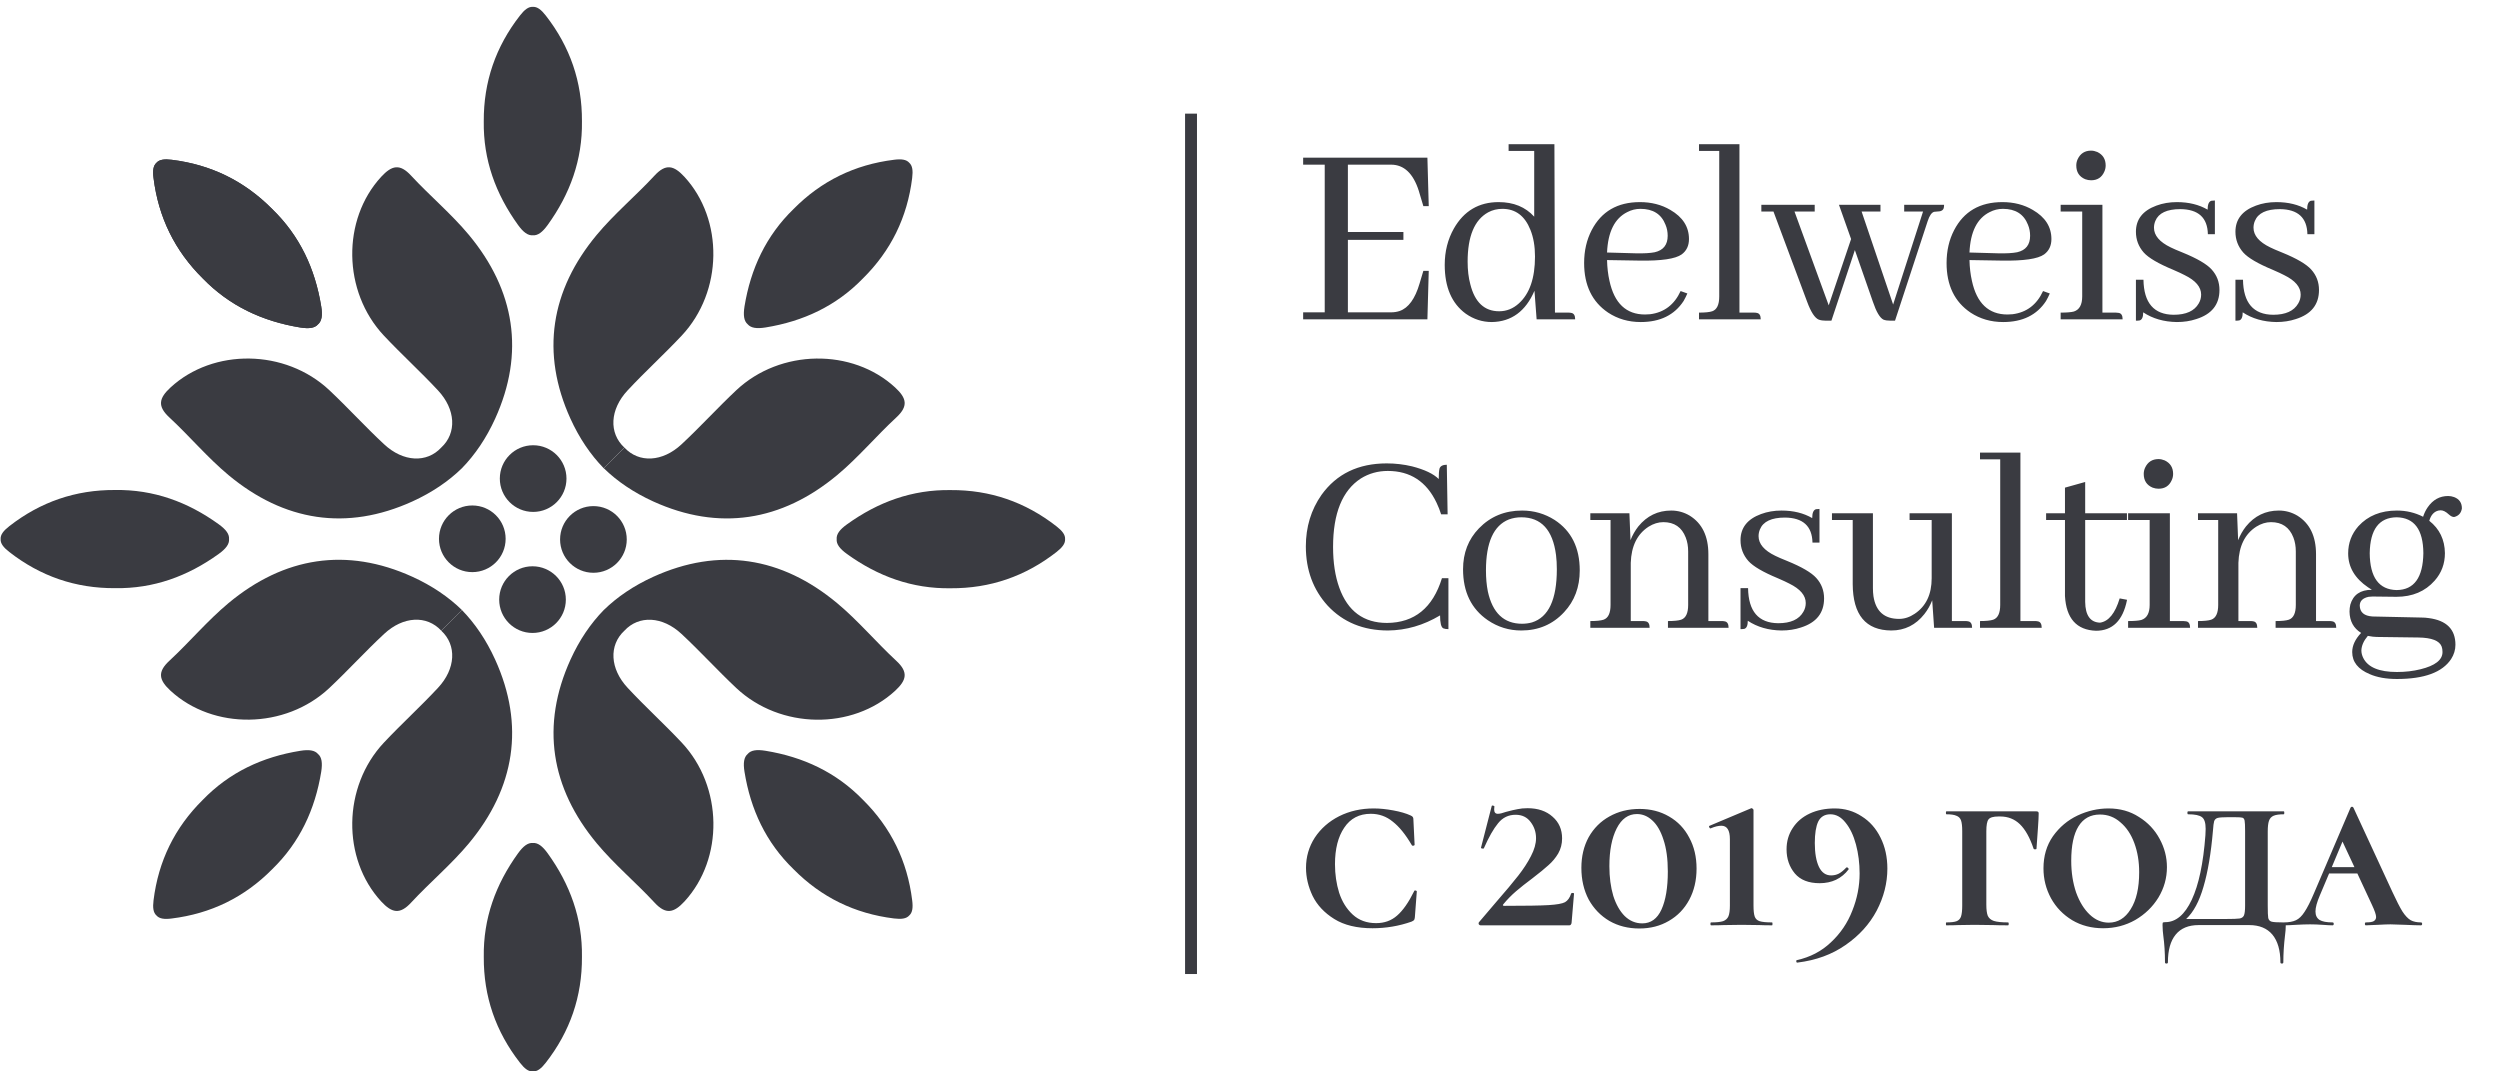
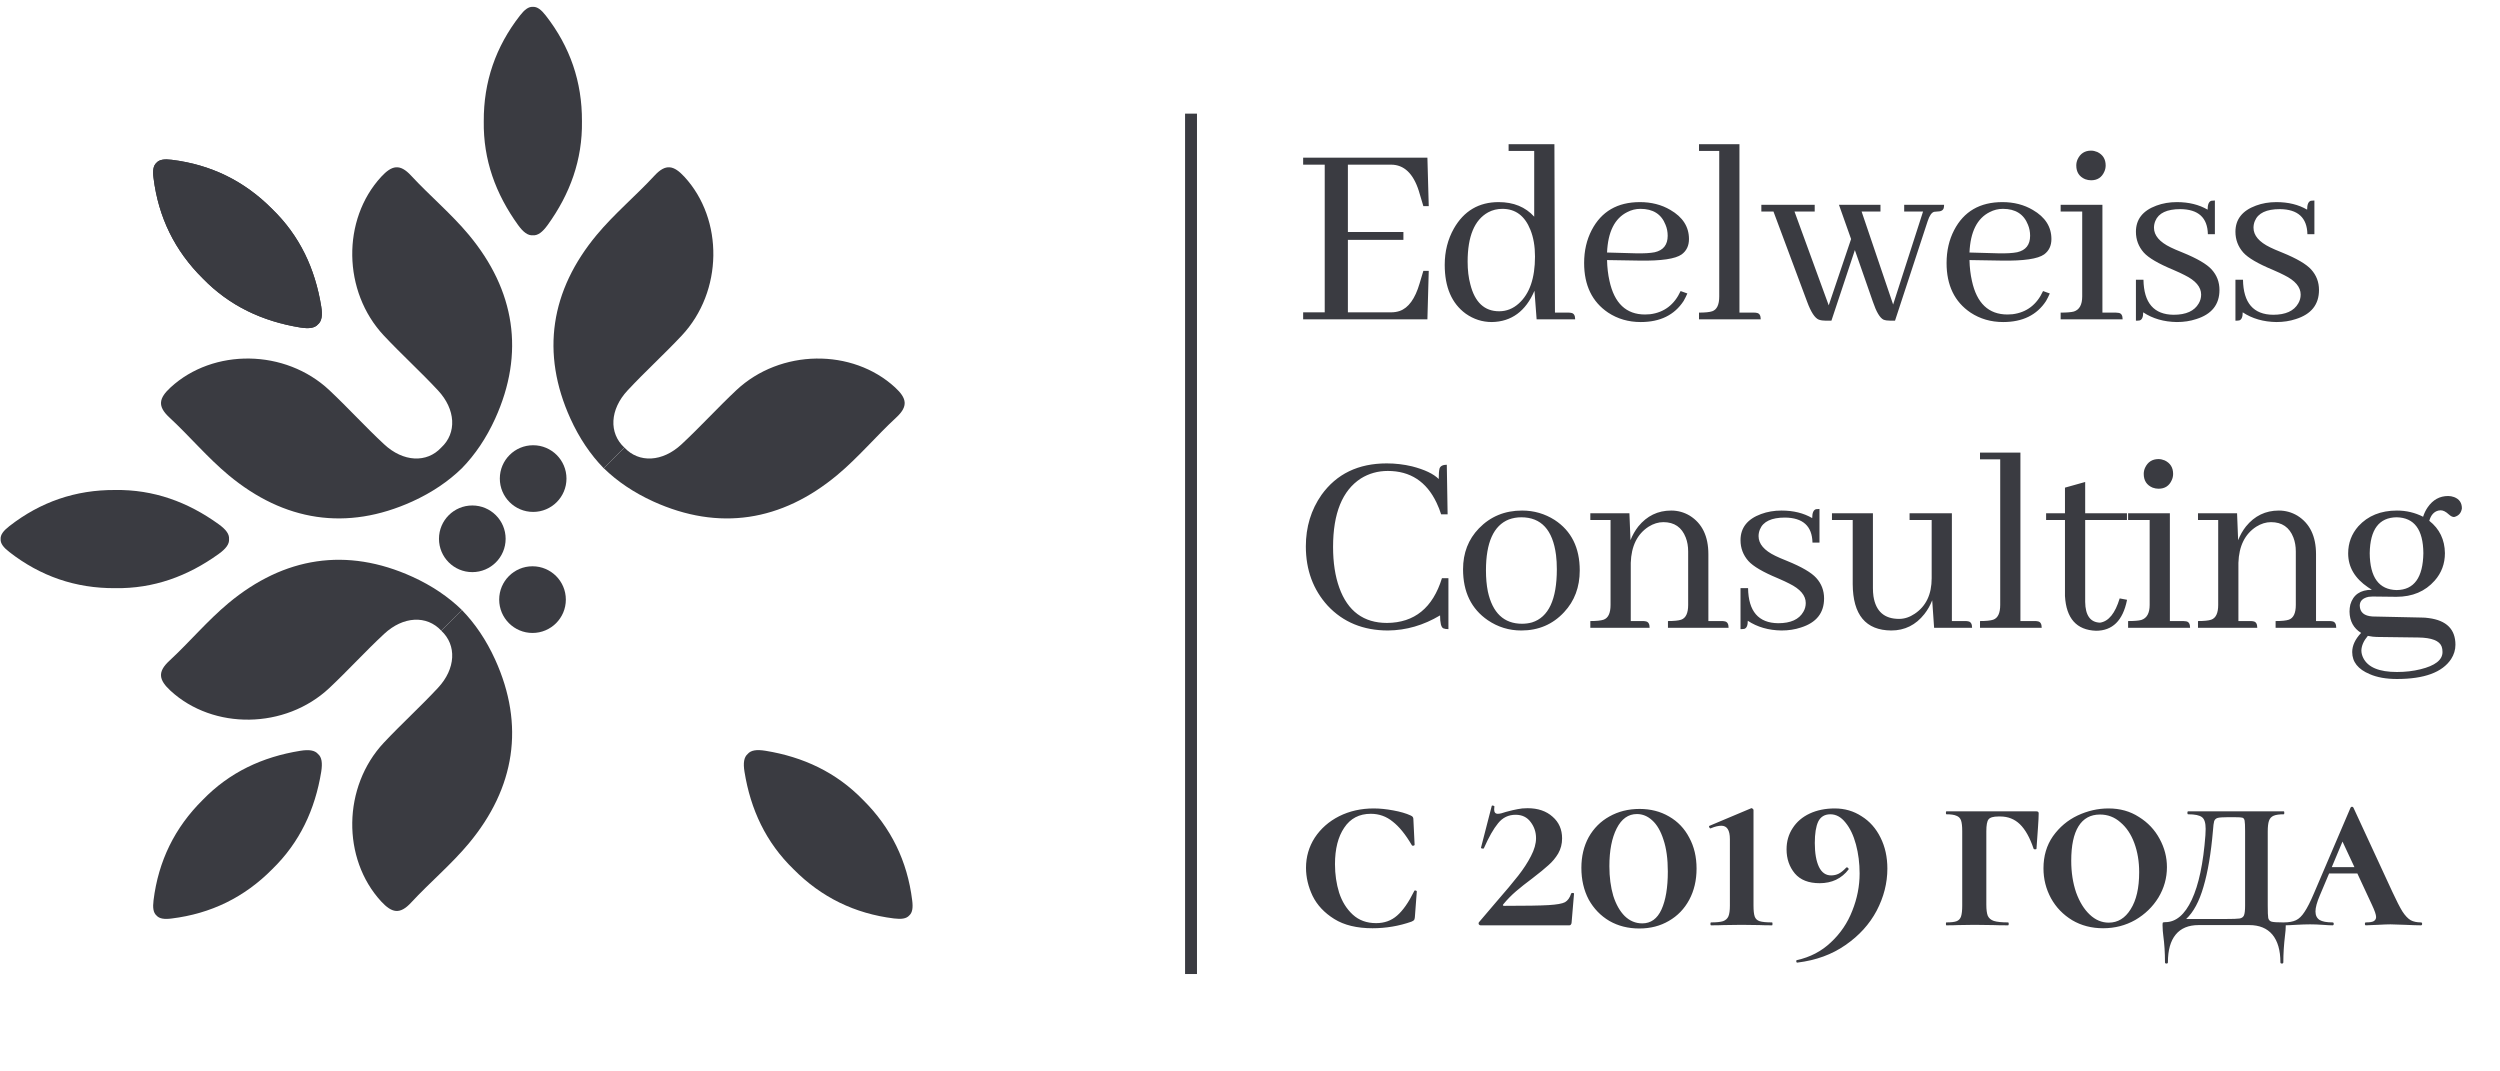
<svg xmlns="http://www.w3.org/2000/svg" width="154" height="66" viewBox="0 0 154 66" fill="none">
  <path d="M32.842 31.534C33.976 31.534 34.895 30.614 34.895 29.48C34.895 28.346 33.976 27.427 32.842 27.427C31.708 27.427 30.789 28.346 30.789 29.48C30.789 30.614 31.708 31.534 32.842 31.534Z" fill="#3A3B41" />
  <path d="M32.803 38.99C33.937 38.99 34.856 38.07 34.856 36.936C34.856 35.802 33.937 34.883 32.803 34.883C31.669 34.883 30.75 35.802 30.75 36.936C30.75 38.07 31.669 38.99 32.803 38.99Z" fill="#3A3B41" />
  <path d="M29.094 35.243C30.228 35.243 31.147 34.324 31.147 33.19C31.147 32.056 30.228 31.137 29.094 31.137C27.96 31.137 27.041 32.056 27.041 33.19C27.041 34.324 27.96 35.243 29.094 35.243Z" fill="#3A3B41" />
-   <path d="M36.554 35.283C37.688 35.283 38.608 34.363 38.608 33.23C38.608 32.096 37.688 31.176 36.554 31.176C35.42 31.176 34.501 32.096 34.501 33.23C34.501 34.363 35.42 35.283 36.554 35.283Z" fill="#3A3B41" />
-   <path d="M46.058 19.975C46.258 20.207 46.61 20.259 47.155 20.172C49.482 19.795 51.507 18.853 53.16 17.148C54.886 15.439 55.892 13.383 56.19 10.964C56.247 10.51 56.208 10.201 56.008 10.025C55.832 9.824 55.522 9.782 55.069 9.842C52.654 10.141 50.593 11.146 48.885 12.873C47.183 14.525 46.241 16.554 45.861 18.878C45.776 19.423 45.826 19.778 46.058 19.975Z" fill="#3A3B41" />
  <path d="M19.591 19.976C19.823 19.775 19.875 19.424 19.788 18.879C19.411 16.551 18.469 14.526 16.764 12.874C15.055 11.148 12.998 10.142 10.58 9.843C10.126 9.787 9.817 9.826 9.641 10.026C9.44 10.202 9.398 10.511 9.458 10.965C9.757 13.38 10.762 15.44 12.489 17.149C14.141 18.851 16.17 19.793 18.494 20.173C19.039 20.261 19.39 20.211 19.591 19.976Z" fill="#3A3B41" />
  <path d="M19.591 19.976C19.823 19.775 19.875 19.424 19.788 18.879C19.411 16.551 18.469 14.526 16.764 12.874C15.055 11.148 12.998 10.142 10.58 9.843C10.126 9.787 9.817 9.826 9.641 10.026C9.44 10.202 9.398 10.511 9.458 10.965C9.757 13.38 10.762 15.44 12.489 17.149C14.141 18.851 16.17 19.793 18.494 20.173C19.039 20.261 19.39 20.211 19.591 19.976Z" fill="#3A3B41" />
  <path d="M19.59 46.447C19.39 46.214 19.038 46.162 18.494 46.25C16.166 46.626 14.141 47.568 12.489 49.273C10.762 50.982 9.757 53.039 9.458 55.458C9.402 55.911 9.44 56.221 9.641 56.396C9.816 56.597 10.126 56.639 10.579 56.579C12.995 56.28 15.055 55.275 16.764 53.548C18.465 51.896 19.408 49.867 19.787 47.543C19.872 46.998 19.823 46.643 19.59 46.447Z" fill="#3A3B41" />
  <path d="M46.058 46.444C45.826 46.645 45.773 46.996 45.861 47.541C46.237 49.869 47.179 51.894 48.885 53.547C50.593 55.273 52.65 56.278 55.069 56.577C55.522 56.633 55.832 56.595 56.008 56.394C56.208 56.218 56.25 55.909 56.19 55.456C55.892 53.04 54.886 50.98 53.16 49.271C51.507 47.57 49.479 46.627 47.155 46.248C46.61 46.16 46.258 46.209 46.058 46.444Z" fill="#3A3B41" />
  <path d="M38.46 27.569L37.191 28.842H37.187C36.375 28.008 35.689 26.996 35.141 25.793C33.299 21.74 33.917 17.886 36.758 14.469C37.841 13.168 39.16 12.068 40.313 10.823C41.012 10.063 41.505 10.183 42.162 10.893C44.584 13.527 44.542 17.956 41.993 20.674C40.91 21.828 39.736 22.893 38.66 24.049C37.567 25.22 37.493 26.676 38.46 27.569Z" fill="#3A3B41" />
  <path d="M55.21 25.717C53.965 26.87 52.865 28.188 51.564 29.271C48.146 32.112 44.293 32.731 40.239 30.889C39.037 30.34 38.024 29.654 37.191 28.842L38.464 27.57C39.357 28.536 40.812 28.463 41.983 27.369C43.14 26.293 44.205 25.119 45.358 24.036C48.076 21.487 52.506 21.445 55.139 23.867C55.85 24.525 55.969 25.017 55.21 25.717Z" fill="#3A3B41" />
  <path d="M33.619 0.957C33.337 0.595 33.091 0.405 32.824 0.423C32.557 0.405 32.311 0.595 32.03 0.957C30.532 2.877 29.787 5.043 29.8 7.472C29.765 9.845 30.532 11.944 31.91 13.857C32.233 14.304 32.518 14.518 32.824 14.493C33.13 14.518 33.415 14.304 33.738 13.857C35.117 11.944 35.883 9.845 35.848 7.472C35.862 5.043 35.117 2.877 33.619 0.957Z" fill="#3A3B41" />
  <path d="M30.5 25.793C29.952 26.996 29.266 28.008 28.454 28.842C27.621 29.654 26.608 30.339 25.406 30.888C21.352 32.73 17.499 32.111 14.081 29.27C12.78 28.188 11.68 26.869 10.435 25.716C9.676 25.016 9.796 24.524 10.506 23.867C13.139 21.444 17.569 21.486 20.287 24.035C21.44 25.118 22.505 26.293 23.662 27.368C24.833 28.462 26.288 28.536 27.181 27.569C28.148 26.676 28.074 25.22 26.981 24.049C25.905 22.893 24.731 21.828 23.648 20.674C21.099 17.956 21.057 13.527 23.479 10.893C24.137 10.183 24.629 10.063 25.328 10.823C26.482 12.068 27.8 13.168 28.883 14.469C31.724 17.886 32.343 21.74 30.5 25.793Z" fill="#3A3B41" />
  <path d="M14.109 33.208C14.134 32.902 13.919 32.617 13.473 32.294C11.56 30.915 9.461 30.149 7.088 30.184C4.659 30.17 2.493 30.915 0.573 32.413C0.211 32.694 0.021 32.941 0.039 33.208C0.021 33.475 0.211 33.721 0.573 34.002C2.493 35.5 4.659 36.245 7.088 36.231C9.461 36.267 11.56 35.5 13.473 34.122C13.916 33.802 14.134 33.517 14.109 33.208Z" fill="#3A3B41" />
  <path d="M28.883 51.951C27.8 53.252 26.482 54.352 25.328 55.597C24.629 56.356 24.137 56.237 23.479 55.527C21.057 52.893 21.099 48.463 23.648 45.746C24.731 44.593 25.905 43.527 26.981 42.37C28.074 41.2 28.148 39.744 27.181 38.851L28.454 37.578C29.266 38.412 29.952 39.424 30.5 40.627C32.343 44.68 31.724 48.534 28.883 51.951Z" fill="#3A3B41" />
  <path d="M28.454 37.576V37.58L27.181 38.849C26.288 37.882 24.833 37.956 23.662 39.049C22.505 40.125 21.44 41.299 20.287 42.382C17.569 44.931 13.139 44.973 10.506 42.551C9.796 41.894 9.676 41.401 10.435 40.702C11.68 39.548 12.78 38.23 14.081 37.147C17.499 34.306 21.352 33.688 25.406 35.53C26.608 36.078 27.621 36.764 28.454 37.576Z" fill="#3A3B41" />
-   <path d="M32.03 65.465C32.311 65.827 32.557 66.016 32.824 65.999C33.092 66.016 33.338 65.827 33.619 65.465C35.117 63.545 35.862 61.379 35.848 58.95C35.883 56.577 35.117 54.477 33.738 52.565C33.415 52.118 33.13 51.904 32.824 51.928C32.518 51.904 32.234 52.118 31.91 52.565C30.532 54.477 29.765 56.577 29.801 58.95C29.787 61.379 30.532 63.545 32.03 65.465Z" fill="#3A3B41" />
-   <path d="M35.145 40.627C35.693 39.425 36.379 38.412 37.191 37.579C38.024 36.767 39.036 36.081 40.239 35.532C44.293 33.69 48.146 34.309 51.563 37.15C52.864 38.233 53.965 39.551 55.209 40.704C55.969 41.404 55.849 41.896 55.139 42.554C52.506 44.976 48.076 44.934 45.358 42.385C44.205 41.302 43.139 40.128 41.983 39.052C40.812 37.958 39.356 37.885 38.463 38.851C37.497 39.745 37.57 41.2 38.664 42.371C39.74 43.528 40.914 44.593 41.997 45.746C44.546 48.464 44.588 52.894 42.166 55.527C41.508 56.237 41.016 56.357 40.316 55.597C39.163 54.353 37.845 53.252 36.762 51.951C33.921 48.534 33.302 44.681 35.145 40.627Z" fill="#3A3B41" />
-   <path d="M51.539 33.213C51.514 33.519 51.729 33.804 52.175 34.127C54.088 35.505 56.187 36.272 58.56 36.237C60.99 36.251 63.155 35.505 65.075 34.008C65.437 33.726 65.627 33.48 65.609 33.213C65.627 32.946 65.437 32.7 65.075 32.419C63.155 30.921 60.99 30.175 58.56 30.189C56.187 30.154 54.088 30.921 52.175 32.299C51.729 32.619 51.514 32.904 51.539 33.213Z" fill="#3A3B41" />
  <line x1="73.367" y1="7" x2="73.367" y2="60" stroke="#3A3B41" stroke-width="0.734" />
  <path d="M84.62 49.8C84.99 49.8 85.39 49.84 85.82 49.92C86.26 50 86.62 50.105 86.9 50.235C86.97 50.265 87.015 50.3 87.035 50.34C87.055 50.37 87.065 50.42 87.065 50.49L87.14 52.035C87.14 52.065 87.115 52.085 87.065 52.095C87.015 52.105 86.98 52.09 86.96 52.05C86.58 51.4 86.19 50.92 85.79 50.61C85.4 50.29 84.95 50.13 84.44 50.13C83.73 50.13 83.185 50.415 82.805 50.985C82.425 51.545 82.235 52.295 82.235 53.235C82.235 53.855 82.32 54.44 82.49 54.99C82.67 55.54 82.95 55.99 83.33 56.34C83.71 56.69 84.19 56.865 84.77 56.865C85.28 56.865 85.71 56.71 86.06 56.4C86.42 56.09 86.77 55.59 87.11 54.9C87.12 54.86 87.15 54.845 87.2 54.855C87.25 54.865 87.275 54.885 87.275 54.915L87.155 56.505C87.145 56.585 87.13 56.64 87.11 56.67C87.09 56.7 87.035 56.735 86.945 56.775C86.175 57.045 85.375 57.18 84.545 57.18C83.585 57.18 82.8 56.99 82.19 56.61C81.58 56.23 81.135 55.755 80.855 55.185C80.585 54.615 80.45 54.04 80.45 53.46C80.45 52.78 80.63 52.16 80.99 51.6C81.36 51.04 81.86 50.6 82.49 50.28C83.13 49.96 83.84 49.8 84.62 49.8ZM91.095 56.82C91.455 56.39 91.8 55.985 92.13 55.605C92.74 54.905 93.205 54.35 93.525 53.94C93.845 53.53 94.105 53.13 94.305 52.74C94.515 52.34 94.62 51.97 94.62 51.63C94.62 51.26 94.51 50.93 94.29 50.64C94.07 50.34 93.76 50.19 93.36 50.19C92.92 50.19 92.56 50.365 92.28 50.715C92 51.055 91.71 51.565 91.41 52.245C91.41 52.265 91.39 52.275 91.35 52.275C91.32 52.275 91.29 52.27 91.26 52.26C91.23 52.24 91.22 52.225 91.23 52.215L91.89 49.65C91.89 49.63 91.91 49.62 91.95 49.62C91.98 49.62 92.005 49.63 92.025 49.65C92.055 49.66 92.065 49.67 92.055 49.68C92.045 49.73 92.04 49.79 92.04 49.86C92.04 50.04 92.115 50.13 92.265 50.13C92.385 50.13 92.555 50.09 92.775 50.01C93.075 49.93 93.31 49.875 93.48 49.845C93.66 49.805 93.865 49.785 94.095 49.785C94.735 49.785 95.25 49.96 95.64 50.31C96.03 50.65 96.225 51.095 96.225 51.645C96.225 51.985 96.145 52.295 95.985 52.575C95.825 52.845 95.625 53.085 95.385 53.295C95.155 53.505 94.825 53.775 94.395 54.105C94.005 54.395 93.67 54.66 93.39 54.9C93.11 55.14 92.85 55.405 92.61 55.695C92.55 55.765 92.57 55.8 92.67 55.8C93.98 55.8 94.885 55.785 95.385 55.755C95.895 55.725 96.235 55.665 96.405 55.575C96.575 55.475 96.7 55.3 96.78 55.05C96.79 55.02 96.82 55.005 96.87 55.005C96.93 55.005 96.96 55.02 96.96 55.05L96.81 56.835C96.81 56.875 96.795 56.915 96.765 56.955C96.745 56.985 96.715 57 96.675 57H91.2C91.16 57 91.125 56.98 91.095 56.94C91.075 56.9 91.075 56.86 91.095 56.82ZM100.983 57.195C100.293 57.195 99.678 57.04 99.138 56.73C98.598 56.41 98.173 55.97 97.863 55.41C97.563 54.84 97.413 54.19 97.413 53.46C97.413 52.75 97.563 52.12 97.863 51.57C98.173 51.02 98.598 50.595 99.138 50.295C99.688 49.985 100.308 49.83 100.998 49.83C101.678 49.83 102.283 49.985 102.813 50.295C103.353 50.605 103.768 51.04 104.058 51.6C104.358 52.15 104.508 52.785 104.508 53.505C104.508 54.225 104.358 54.865 104.058 55.425C103.758 55.985 103.338 56.42 102.798 56.73C102.268 57.04 101.663 57.195 100.983 57.195ZM101.163 56.88C101.693 56.88 102.088 56.595 102.348 56.025C102.608 55.455 102.738 54.675 102.738 53.685C102.738 52.905 102.648 52.25 102.468 51.72C102.298 51.19 102.068 50.795 101.778 50.535C101.498 50.275 101.183 50.145 100.833 50.145C100.303 50.145 99.888 50.44 99.588 51.03C99.288 51.62 99.138 52.395 99.138 53.355C99.138 54.035 99.218 54.645 99.378 55.185C99.548 55.715 99.783 56.13 100.083 56.43C100.393 56.73 100.753 56.88 101.163 56.88ZM105.406 57C105.376 57 105.361 56.97 105.361 56.91C105.361 56.85 105.376 56.82 105.406 56.82C105.736 56.82 105.981 56.795 106.141 56.745C106.301 56.685 106.411 56.585 106.471 56.445C106.531 56.305 106.561 56.085 106.561 55.785V51.69C106.561 51.14 106.386 50.865 106.036 50.865C105.856 50.865 105.646 50.915 105.406 51.015L105.376 51.03C105.336 51.03 105.306 51.005 105.286 50.955C105.266 50.905 105.276 50.875 105.316 50.865L107.881 49.785H107.911C107.931 49.785 107.951 49.8 107.971 49.83C108.001 49.85 108.016 49.87 108.016 49.89V55.785C108.016 56.095 108.041 56.32 108.091 56.46C108.141 56.6 108.241 56.695 108.391 56.745C108.551 56.795 108.806 56.82 109.156 56.82C109.176 56.82 109.186 56.85 109.186 56.91C109.186 56.97 109.176 57 109.156 57C108.826 57 108.571 56.995 108.391 56.985L107.281 56.97L106.186 56.985C105.996 56.995 105.736 57 105.406 57ZM112.092 54.405C111.412 54.405 110.902 54.205 110.562 53.805C110.222 53.395 110.052 52.9 110.052 52.32C110.052 51.83 110.177 51.395 110.427 51.015C110.677 50.625 111.027 50.325 111.477 50.115C111.927 49.905 112.442 49.8 113.022 49.8C113.632 49.8 114.182 49.96 114.672 50.28C115.172 50.59 115.562 51.03 115.842 51.6C116.122 52.16 116.262 52.795 116.262 53.505C116.262 54.395 116.042 55.26 115.602 56.1C115.162 56.93 114.522 57.635 113.682 58.215C112.852 58.795 111.867 59.155 110.727 59.295C110.687 59.305 110.662 59.285 110.652 59.235C110.642 59.185 110.652 59.155 110.682 59.145C111.502 58.965 112.202 58.6 112.782 58.05C113.372 57.5 113.812 56.85 114.102 56.1C114.402 55.35 114.552 54.585 114.552 53.805C114.552 53.175 114.477 52.58 114.327 52.02C114.177 51.46 113.962 51.01 113.682 50.67C113.412 50.33 113.102 50.16 112.752 50.16C112.402 50.16 112.152 50.31 112.002 50.61C111.862 50.91 111.792 51.35 111.792 51.93C111.792 52.55 111.877 53.04 112.047 53.4C112.217 53.75 112.467 53.925 112.797 53.925C112.967 53.925 113.122 53.89 113.262 53.82C113.402 53.75 113.557 53.625 113.727 53.445C113.737 53.435 113.752 53.43 113.772 53.43C113.802 53.43 113.827 53.445 113.847 53.475C113.877 53.505 113.887 53.53 113.877 53.55C113.667 53.83 113.407 54.045 113.097 54.195C112.797 54.335 112.462 54.405 112.092 54.405ZM119.898 57C119.878 57 119.868 56.97 119.868 56.91C119.868 56.85 119.878 56.82 119.898 56.82C120.188 56.82 120.398 56.795 120.528 56.745C120.658 56.695 120.748 56.6 120.798 56.46C120.848 56.31 120.873 56.085 120.873 55.785V51.195C120.873 50.895 120.848 50.675 120.798 50.535C120.748 50.395 120.653 50.3 120.513 50.25C120.383 50.19 120.178 50.16 119.898 50.16C119.878 50.16 119.868 50.13 119.868 50.07C119.868 50.01 119.878 49.98 119.898 49.98H125.448C125.538 49.98 125.583 50.02 125.583 50.1C125.583 50.28 125.568 50.58 125.538 51L125.448 52.275C125.448 52.305 125.418 52.32 125.358 52.32C125.308 52.32 125.278 52.305 125.268 52.275C125.038 51.595 124.758 51.095 124.428 50.775C124.098 50.455 123.693 50.295 123.213 50.295H123.108C122.788 50.295 122.583 50.355 122.493 50.475C122.403 50.585 122.358 50.83 122.358 51.21V55.725C122.358 56.035 122.388 56.265 122.448 56.415C122.518 56.565 122.643 56.67 122.823 56.73C123.013 56.79 123.303 56.82 123.693 56.82C123.723 56.82 123.738 56.85 123.738 56.91C123.738 56.97 123.723 57 123.693 57C123.303 57 122.998 56.995 122.778 56.985L121.623 56.97L120.618 56.985C120.448 56.995 120.208 57 119.898 57ZM129.553 57.18C128.843 57.18 128.208 57.015 127.648 56.685C127.088 56.345 126.653 55.895 126.343 55.335C126.033 54.765 125.878 54.15 125.878 53.49C125.878 52.73 126.073 52.07 126.463 51.51C126.863 50.95 127.368 50.525 127.978 50.235C128.598 49.945 129.233 49.8 129.883 49.8C130.593 49.8 131.218 49.975 131.758 50.325C132.308 50.665 132.733 51.115 133.033 51.675C133.333 52.225 133.483 52.805 133.483 53.415C133.483 54.085 133.308 54.71 132.958 55.29C132.608 55.86 132.133 56.32 131.533 56.67C130.933 57.01 130.273 57.18 129.553 57.18ZM129.898 56.835C130.458 56.835 130.908 56.56 131.248 56.01C131.598 55.46 131.773 54.7 131.773 53.73C131.773 53.07 131.673 52.47 131.473 51.93C131.273 51.39 130.988 50.965 130.618 50.655C130.258 50.335 129.838 50.175 129.358 50.175C128.778 50.175 128.338 50.415 128.038 50.895C127.738 51.375 127.588 52.085 127.588 53.025C127.588 53.735 127.688 54.385 127.888 54.975C128.098 55.555 128.378 56.01 128.728 56.34C129.078 56.67 129.468 56.835 129.898 56.835ZM140.623 56.82C140.703 56.82 140.753 56.83 140.773 56.85C140.793 56.87 140.803 56.92 140.803 57C140.803 57.19 140.788 57.395 140.758 57.615C140.688 58.195 140.653 58.75 140.653 59.28C140.653 59.33 140.623 59.355 140.563 59.355C140.503 59.355 140.473 59.33 140.473 59.28C140.473 58.54 140.308 57.97 139.978 57.57C139.648 57.18 139.173 56.985 138.553 56.985H135.433C134.813 56.985 134.343 57.18 134.023 57.57C133.703 57.96 133.543 58.53 133.543 59.28C133.543 59.33 133.513 59.355 133.453 59.355C133.393 59.355 133.363 59.33 133.363 59.28C133.363 58.69 133.328 58.14 133.258 57.63C133.248 57.56 133.238 57.465 133.228 57.345C133.218 57.225 133.213 57.11 133.213 57C133.213 56.91 133.218 56.855 133.228 56.835C133.248 56.815 133.298 56.805 133.378 56.805C134.038 56.805 134.583 56.345 135.013 55.425C135.443 54.505 135.723 53.18 135.853 51.45C135.863 51.35 135.868 51.22 135.868 51.06C135.868 50.69 135.793 50.45 135.643 50.34C135.493 50.22 135.208 50.16 134.788 50.16C134.758 50.16 134.743 50.13 134.743 50.07C134.743 50.01 134.758 49.98 134.788 49.98H140.683C140.703 49.98 140.713 50.01 140.713 50.07C140.713 50.13 140.703 50.16 140.683 50.16C140.403 50.16 140.193 50.19 140.053 50.25C139.913 50.31 139.818 50.415 139.768 50.565C139.718 50.705 139.693 50.925 139.693 51.225V55.785C139.693 56.175 139.703 56.43 139.723 56.55C139.753 56.67 139.823 56.745 139.933 56.775C140.043 56.805 140.273 56.82 140.623 56.82ZM138.298 51.195C138.298 50.865 138.288 50.65 138.268 50.55C138.248 50.45 138.203 50.39 138.133 50.37C138.073 50.35 137.923 50.34 137.683 50.34H137.203C136.913 50.34 136.713 50.355 136.603 50.385C136.503 50.415 136.433 50.48 136.393 50.58C136.363 50.68 136.338 50.875 136.318 51.165C136.198 52.565 136.003 53.72 135.733 54.63C135.473 55.53 135.118 56.19 134.668 56.61H137.098C137.538 56.61 137.823 56.6 137.953 56.58C138.083 56.56 138.173 56.5 138.223 56.4C138.273 56.29 138.298 56.085 138.298 55.785V51.195ZM149.128 56.82C149.178 56.82 149.203 56.85 149.203 56.91C149.203 56.97 149.178 57 149.128 57C148.918 57 148.603 56.99 148.183 56.97C147.743 56.95 147.433 56.94 147.253 56.94C147.083 56.94 146.818 56.95 146.458 56.97C146.118 56.99 145.878 57 145.738 57C145.698 57 145.678 56.97 145.678 56.91C145.678 56.85 145.698 56.82 145.738 56.82C145.968 56.82 146.128 56.795 146.218 56.745C146.318 56.685 146.368 56.6 146.368 56.49C146.368 56.35 146.283 56.1 146.113 55.74L145.213 53.805H143.473L142.903 55.155C142.723 55.575 142.633 55.905 142.633 56.145C142.633 56.385 142.718 56.56 142.888 56.67C143.058 56.77 143.323 56.82 143.683 56.82C143.733 56.82 143.758 56.85 143.758 56.91C143.758 56.97 143.733 57 143.683 57C143.543 57 143.343 56.99 143.083 56.97C142.803 56.95 142.543 56.94 142.303 56.94C142.053 56.94 141.758 56.95 141.418 56.97C141.118 56.99 140.873 57 140.683 57C140.633 57 140.608 56.97 140.608 56.91C140.608 56.85 140.633 56.82 140.683 56.82C140.993 56.82 141.243 56.775 141.433 56.685C141.623 56.595 141.798 56.425 141.958 56.175C142.128 55.925 142.323 55.54 142.543 55.02L144.793 49.755C144.813 49.715 144.843 49.695 144.883 49.695C144.923 49.695 144.953 49.715 144.973 49.755L147.373 54.945C147.623 55.485 147.828 55.885 147.988 56.145C148.158 56.405 148.328 56.585 148.498 56.685C148.668 56.775 148.878 56.82 149.128 56.82ZM143.638 53.415H145.033L144.298 51.84L143.638 53.415Z" fill="#3A3B41" />
  <path d="M88.011 12.699H87.679L87.446 11.919C87.435 11.875 87.419 11.819 87.397 11.753C87.053 10.679 86.483 10.143 85.686 10.143H83.03V14.293H86.45V14.774H83.03V19.24H85.686C85.875 19.24 86.052 19.213 86.218 19.157C86.76 18.969 87.17 18.405 87.446 17.464L87.679 16.684H88.011L87.928 19.672H80.274V19.24H81.603V10.143H80.274V9.711H87.928L88.011 12.699ZM94.656 19.672L94.523 17.912C93.981 19.174 93.106 19.816 91.9 19.838C91.314 19.838 90.777 19.666 90.29 19.323C89.427 18.692 88.995 17.691 88.995 16.318C88.995 15.488 89.183 14.741 89.559 14.077C90.179 12.992 91.098 12.45 92.315 12.45C93.234 12.45 93.964 12.749 94.507 13.347V9.296H92.93V8.881H95.752L95.785 19.257H96.615C96.681 19.257 96.737 19.262 96.781 19.273C96.947 19.296 97.03 19.428 97.03 19.672H94.656ZM90.406 16.119C90.406 16.639 90.461 17.104 90.572 17.514C90.849 18.62 91.441 19.174 92.348 19.174C92.802 19.174 93.206 19.013 93.56 18.692C94.224 18.095 94.556 17.132 94.556 15.804C94.556 15.173 94.462 14.625 94.274 14.16C93.931 13.297 93.356 12.865 92.548 12.865C92.227 12.865 91.933 12.937 91.668 13.081C90.827 13.546 90.406 14.559 90.406 16.119ZM101.052 12.865C100.765 12.865 100.493 12.932 100.239 13.065C99.464 13.452 99.049 14.282 98.994 15.555L100.753 15.604C101.263 15.616 101.655 15.593 101.932 15.538C102.463 15.416 102.729 15.079 102.729 14.525C102.729 14.282 102.685 14.055 102.596 13.845C102.342 13.192 101.827 12.865 101.052 12.865ZM103.941 18.078C103.875 18.233 103.797 18.388 103.709 18.543C103.144 19.406 102.264 19.838 101.069 19.838C100.316 19.838 99.647 19.644 99.06 19.257C98.075 18.593 97.582 17.575 97.582 16.202C97.582 15.45 97.737 14.774 98.047 14.177C98.645 13.026 99.636 12.45 101.019 12.45C101.727 12.45 102.353 12.611 102.895 12.932C103.659 13.374 104.041 13.972 104.041 14.725C104.041 15.134 103.891 15.45 103.592 15.671C103.205 15.948 102.336 16.075 100.986 16.053L98.994 16.02C99.005 16.484 99.055 16.91 99.143 17.298C99.442 18.681 100.172 19.373 101.334 19.373C101.434 19.373 101.539 19.367 101.65 19.356C102.513 19.246 103.139 18.77 103.526 17.929L103.941 18.078ZM108.046 19.257C108.113 19.257 108.168 19.262 108.212 19.273C108.378 19.296 108.461 19.428 108.461 19.672H104.659V19.257C105.036 19.257 105.307 19.229 105.473 19.174C105.761 19.074 105.905 18.77 105.905 18.261V9.296H104.659V8.881H107.15V19.257H108.046ZM111.786 13.031H110.541L112.649 18.809L114.027 14.725L113.28 12.616H115.837V13.031H114.675L116.617 18.759L118.46 13.031H117.298V12.616H119.755C119.755 12.683 119.749 12.743 119.738 12.799C119.705 12.954 119.567 13.031 119.323 13.031C119.257 13.031 119.196 13.037 119.141 13.048C118.986 13.092 118.853 13.286 118.742 13.629L116.733 19.755H116.468C116.28 19.755 116.13 19.733 116.02 19.689C115.798 19.578 115.582 19.213 115.372 18.593L114.26 15.405L112.815 19.755H112.483C112.306 19.755 112.157 19.733 112.035 19.689C111.792 19.589 111.554 19.224 111.321 18.593L109.246 13.031H108.499V12.616H111.786V13.031ZM123.379 12.865C123.091 12.865 122.82 12.932 122.565 13.065C121.79 13.452 121.375 14.282 121.32 15.555L123.08 15.604C123.589 15.616 123.982 15.593 124.259 15.538C124.79 15.416 125.055 15.079 125.055 14.525C125.055 14.282 125.011 14.055 124.923 13.845C124.668 13.192 124.153 12.865 123.379 12.865ZM126.267 18.078C126.201 18.233 126.124 18.388 126.035 18.543C125.471 19.406 124.591 19.838 123.395 19.838C122.643 19.838 121.973 19.644 121.387 19.257C120.401 18.593 119.909 17.575 119.909 16.202C119.909 15.45 120.064 14.774 120.374 14.177C120.971 13.026 121.962 12.45 123.346 12.45C124.054 12.45 124.679 12.611 125.221 12.932C125.985 13.374 126.367 13.972 126.367 14.725C126.367 15.134 126.218 15.45 125.919 15.671C125.531 15.948 124.663 16.075 123.312 16.053L121.32 16.02C121.331 16.484 121.381 16.91 121.47 17.298C121.768 18.681 122.499 19.373 123.661 19.373C123.761 19.373 123.866 19.367 123.976 19.356C124.84 19.246 125.465 18.77 125.852 17.929L126.267 18.078ZM130.339 19.257C130.395 19.257 130.45 19.262 130.505 19.273C130.671 19.296 130.754 19.428 130.754 19.672H126.936V19.257C127.312 19.257 127.584 19.235 127.75 19.19C128.093 19.08 128.264 18.77 128.264 18.261V13.031H126.936V12.616H129.509V19.257H130.339ZM129.709 10.192C129.709 10.325 129.681 10.453 129.626 10.574C129.471 10.928 129.199 11.105 128.812 11.105C128.69 11.105 128.569 11.083 128.447 11.039C128.082 10.884 127.899 10.602 127.899 10.192C127.899 10.06 127.927 9.932 127.982 9.811C128.148 9.456 128.425 9.279 128.812 9.279C128.934 9.279 129.061 9.307 129.194 9.362C129.537 9.528 129.709 9.805 129.709 10.192ZM133.897 19.39C134.66 19.39 135.175 19.157 135.441 18.692C135.54 18.526 135.59 18.344 135.59 18.145C135.59 17.68 135.253 17.281 134.577 16.949C134.434 16.872 134.196 16.761 133.864 16.617C132.956 16.241 132.353 15.887 132.054 15.555C131.733 15.19 131.573 14.763 131.573 14.276C131.573 13.513 131.993 12.976 132.834 12.666C133.222 12.522 133.642 12.45 134.096 12.45C134.826 12.45 135.457 12.605 135.989 12.915C135.989 12.594 136.066 12.412 136.221 12.367C136.287 12.356 136.359 12.351 136.437 12.351V14.426H136.005C135.983 13.408 135.419 12.893 134.312 12.882C133.482 12.882 132.967 13.125 132.768 13.612C132.713 13.745 132.685 13.883 132.685 14.027C132.685 14.503 133.028 14.907 133.714 15.239C133.869 15.317 134.113 15.422 134.445 15.555C135.341 15.92 135.939 16.269 136.238 16.601C136.559 16.955 136.719 17.375 136.719 17.862C136.719 18.759 136.243 19.356 135.291 19.655C134.926 19.777 134.528 19.838 134.096 19.838C133.299 19.827 132.607 19.628 132.021 19.24C132.021 19.528 131.949 19.694 131.805 19.738C131.739 19.749 131.661 19.755 131.573 19.755V17.231H132.037C132.06 18.659 132.679 19.379 133.897 19.39ZM140.027 19.39C140.791 19.39 141.306 19.157 141.571 18.692C141.671 18.526 141.721 18.344 141.721 18.145C141.721 17.68 141.383 17.281 140.708 16.949C140.564 16.872 140.326 16.761 139.994 16.617C139.087 16.241 138.483 15.887 138.185 15.555C137.864 15.19 137.703 14.763 137.703 14.276C137.703 13.513 138.124 12.976 138.965 12.666C139.352 12.522 139.773 12.45 140.227 12.45C140.957 12.45 141.588 12.605 142.119 12.915C142.119 12.594 142.197 12.412 142.352 12.367C142.418 12.356 142.49 12.351 142.567 12.351V14.426H142.136C142.114 13.408 141.549 12.893 140.442 12.882C139.612 12.882 139.098 13.125 138.899 13.612C138.843 13.745 138.816 13.883 138.816 14.027C138.816 14.503 139.159 14.907 139.845 15.239C140 15.317 140.243 15.422 140.575 15.555C141.472 15.92 142.069 16.269 142.368 16.601C142.689 16.955 142.85 17.375 142.85 17.862C142.85 18.759 142.374 19.356 141.422 19.655C141.057 19.777 140.658 19.838 140.227 19.838C139.43 19.827 138.738 19.628 138.151 19.24C138.151 19.528 138.08 19.694 137.936 19.738C137.869 19.749 137.792 19.755 137.703 19.755V17.231H138.168C138.19 18.659 138.81 19.379 140.027 19.39ZM88.708 37.908C87.69 38.517 86.622 38.827 85.504 38.838C83.977 38.838 82.737 38.329 81.785 37.31C80.889 36.325 80.44 35.108 80.44 33.658C80.44 32.463 80.761 31.406 81.403 30.487C82.333 29.192 83.672 28.545 85.421 28.545C85.952 28.545 86.472 28.606 86.981 28.727C87.756 28.927 88.304 29.187 88.625 29.508C88.625 29.209 88.642 28.993 88.675 28.86C88.73 28.705 88.88 28.628 89.123 28.628L89.173 31.683H88.774C88.697 31.439 88.603 31.201 88.492 30.969C87.872 29.663 86.871 29.01 85.487 29.01C84.879 29.01 84.325 29.165 83.827 29.475C82.687 30.216 82.117 31.622 82.117 33.691C82.117 34.654 82.245 35.49 82.499 36.198C83.019 37.648 83.999 38.373 85.438 38.373C87.131 38.362 88.26 37.443 88.824 35.617H89.223V38.755C89.09 38.755 88.985 38.738 88.907 38.705C88.774 38.639 88.708 38.373 88.708 37.908ZM91.535 35.136C91.535 35.612 91.574 36.043 91.651 36.431C91.939 37.759 92.642 38.423 93.76 38.423C93.97 38.423 94.175 38.395 94.374 38.34C95.392 38.019 95.901 36.929 95.901 35.069C95.901 34.748 95.885 34.455 95.851 34.19C95.652 32.64 94.938 31.865 93.71 31.865C93.444 31.865 93.189 31.91 92.946 31.998C92.005 32.374 91.535 33.42 91.535 35.136ZM93.76 31.45C94.49 31.45 95.16 31.644 95.768 32.031C96.798 32.706 97.312 33.741 97.312 35.136C97.312 36.165 96.991 37.023 96.349 37.709C95.652 38.462 94.772 38.838 93.71 38.838C92.957 38.838 92.271 38.628 91.651 38.207C90.633 37.51 90.124 36.464 90.124 35.069C90.124 34.062 90.45 33.221 91.103 32.546C91.812 31.815 92.697 31.45 93.76 31.45ZM101.202 38.257C101.268 38.257 101.323 38.262 101.368 38.273C101.534 38.296 101.617 38.428 101.617 38.672H97.964V38.257C98.341 38.257 98.612 38.229 98.778 38.174C99.066 38.074 99.21 37.77 99.21 37.261V32.031H97.964V31.616H100.372L100.438 33.276C100.56 32.967 100.72 32.684 100.919 32.43C101.451 31.777 102.126 31.45 102.945 31.45C103.354 31.45 103.736 31.555 104.09 31.766C104.854 32.242 105.236 33.033 105.236 34.14V38.257H106.066C106.132 38.257 106.188 38.262 106.232 38.273C106.398 38.296 106.481 38.428 106.481 38.672H102.746V38.257C103.122 38.257 103.393 38.229 103.559 38.174C103.847 38.074 103.991 37.77 103.991 37.261V33.974C103.991 33.653 103.941 33.365 103.841 33.11C103.598 32.48 103.139 32.164 102.463 32.164C102.154 32.164 101.849 32.258 101.55 32.446C100.853 32.9 100.488 33.642 100.455 34.671V38.257H101.202ZM109.54 38.39C110.304 38.39 110.819 38.157 111.084 37.692C111.184 37.526 111.234 37.344 111.234 37.145C111.234 36.68 110.896 36.281 110.221 35.949C110.077 35.872 109.839 35.761 109.507 35.617C108.6 35.241 107.996 34.887 107.698 34.555C107.377 34.19 107.216 33.763 107.216 33.276C107.216 32.513 107.637 31.976 108.478 31.666C108.865 31.522 109.286 31.45 109.74 31.45C110.47 31.45 111.101 31.605 111.632 31.915C111.632 31.594 111.71 31.412 111.865 31.367C111.931 31.356 112.003 31.351 112.08 31.351V33.426H111.649C111.627 32.408 111.062 31.893 109.955 31.882C109.125 31.882 108.611 32.125 108.411 32.612C108.356 32.745 108.328 32.883 108.328 33.027C108.328 33.503 108.671 33.907 109.358 34.239C109.513 34.317 109.756 34.422 110.088 34.555C110.985 34.92 111.582 35.269 111.881 35.601C112.202 35.955 112.363 36.375 112.363 36.862C112.363 37.759 111.887 38.356 110.935 38.655C110.57 38.777 110.171 38.838 109.74 38.838C108.943 38.827 108.251 38.628 107.664 38.24C107.664 38.528 107.592 38.694 107.449 38.738C107.382 38.749 107.305 38.755 107.216 38.755V36.231H107.681C107.703 37.659 108.323 38.379 109.54 38.39ZM121.066 38.257C121.133 38.257 121.188 38.262 121.232 38.273C121.398 38.296 121.481 38.428 121.481 38.672H119.141L119.024 36.978C118.903 37.288 118.742 37.571 118.543 37.825C118.012 38.5 117.331 38.838 116.501 38.838C114.929 38.827 114.138 37.875 114.127 35.982V32.031H112.849V31.616H115.372V36.231C115.372 36.408 115.383 36.575 115.405 36.73C115.549 37.659 116.075 38.124 116.982 38.124C117.314 38.124 117.635 38.019 117.945 37.809C118.643 37.344 118.991 36.613 118.991 35.617V32.031H117.63V31.616H120.236V38.257H121.066ZM125.354 38.257C125.421 38.257 125.476 38.262 125.52 38.273C125.686 38.296 125.769 38.428 125.769 38.672H121.968V38.257C122.344 38.257 122.615 38.229 122.781 38.174C123.069 38.074 123.213 37.77 123.213 37.261V28.296H121.968V27.881H124.458V38.257H125.354ZM126.04 32.031V31.616H127.202V30.039L128.447 29.69V31.616H131.02V32.031H128.447V37.078C128.458 37.908 128.762 38.334 129.36 38.356C129.891 38.279 130.295 37.781 130.572 36.862L131.02 36.945C131.02 36.956 131.02 36.967 131.02 36.978C130.766 38.229 130.129 38.855 129.111 38.855C127.916 38.81 127.279 38.096 127.202 36.713V32.031H126.04ZM134.494 38.257C134.55 38.257 134.605 38.262 134.66 38.273C134.826 38.296 134.909 38.428 134.909 38.672H131.091V38.257C131.467 38.257 131.739 38.235 131.905 38.19C132.248 38.08 132.419 37.77 132.419 37.261V32.031H131.091V31.616H133.664V38.257H134.494ZM133.864 29.192C133.864 29.325 133.836 29.453 133.781 29.574C133.626 29.928 133.354 30.105 132.967 30.105C132.845 30.105 132.724 30.083 132.602 30.039C132.237 29.884 132.054 29.602 132.054 29.192C132.054 29.06 132.082 28.932 132.137 28.811C132.303 28.456 132.58 28.279 132.967 28.279C133.089 28.279 133.216 28.307 133.349 28.362C133.692 28.528 133.864 28.805 133.864 29.192ZM138.633 38.257C138.699 38.257 138.755 38.262 138.799 38.273C138.965 38.296 139.048 38.428 139.048 38.672H135.396V38.257C135.772 38.257 136.043 38.229 136.209 38.174C136.497 38.074 136.641 37.77 136.641 37.261V32.031H135.396V31.616H137.803L137.869 33.276C137.991 32.967 138.151 32.684 138.351 32.43C138.882 31.777 139.557 31.45 140.376 31.45C140.786 31.45 141.167 31.555 141.522 31.766C142.285 32.242 142.667 33.033 142.667 34.14V38.257H143.497C143.564 38.257 143.619 38.262 143.663 38.273C143.829 38.296 143.912 38.428 143.912 38.672H140.177V38.257C140.553 38.257 140.824 38.229 140.99 38.174C141.278 38.074 141.422 37.77 141.422 37.261V33.974C141.422 33.653 141.372 33.365 141.273 33.11C141.029 32.48 140.57 32.164 139.895 32.164C139.585 32.164 139.28 32.258 138.982 32.446C138.284 32.9 137.919 33.642 137.886 34.671V38.257H138.633ZM145.975 34.073C145.987 35.567 146.54 36.325 147.636 36.348C148.709 36.337 149.257 35.578 149.279 34.073C149.268 32.623 148.72 31.887 147.636 31.865C146.551 31.876 145.998 32.612 145.975 34.073ZM147.652 31.45C148.228 31.45 148.764 31.578 149.263 31.832C149.329 31.622 149.423 31.428 149.545 31.251C149.866 30.786 150.286 30.554 150.806 30.554C150.928 30.554 151.05 30.576 151.172 30.62C151.493 30.742 151.653 30.974 151.653 31.317C151.609 31.605 151.448 31.782 151.172 31.849C151.072 31.849 150.961 31.793 150.84 31.683C150.663 31.517 150.497 31.434 150.342 31.434C150.297 31.434 150.253 31.439 150.209 31.45C149.932 31.517 149.744 31.727 149.644 32.081C150.275 32.579 150.596 33.243 150.607 34.073C150.607 34.726 150.397 35.291 149.976 35.767C149.39 36.431 148.604 36.763 147.619 36.763L146.158 36.746C146.07 36.746 145.987 36.752 145.909 36.763C145.544 36.84 145.361 37.023 145.361 37.31C145.372 37.72 145.632 37.941 146.141 37.975L149.163 38.041C149.318 38.041 149.467 38.052 149.611 38.074C150.707 38.218 151.255 38.766 151.255 39.718C151.255 40.028 151.166 40.321 150.989 40.598C150.447 41.417 149.334 41.826 147.652 41.826C146.988 41.826 146.429 41.727 145.975 41.527C145.256 41.228 144.896 40.775 144.896 40.166C144.896 39.768 145.079 39.375 145.444 38.987C144.979 38.7 144.741 38.262 144.73 37.676C144.73 37.532 144.747 37.388 144.78 37.244C144.957 36.635 145.4 36.331 146.108 36.331C146.031 36.287 145.953 36.237 145.876 36.182C145.057 35.628 144.647 34.931 144.647 34.09C144.647 33.448 144.858 32.889 145.278 32.413C145.865 31.771 146.656 31.45 147.652 31.45ZM147.652 41.395C148.172 41.395 148.654 41.339 149.097 41.228C150.004 41.007 150.458 40.653 150.458 40.166C150.458 40.033 150.441 39.922 150.408 39.834C150.275 39.469 149.794 39.281 148.964 39.27L146.407 39.236C146.263 39.236 146.081 39.214 145.859 39.17C145.605 39.469 145.472 39.768 145.461 40.066C145.461 40.221 145.5 40.376 145.577 40.531C145.865 41.107 146.556 41.395 147.652 41.395Z" fill="#3A3B41" />
</svg>